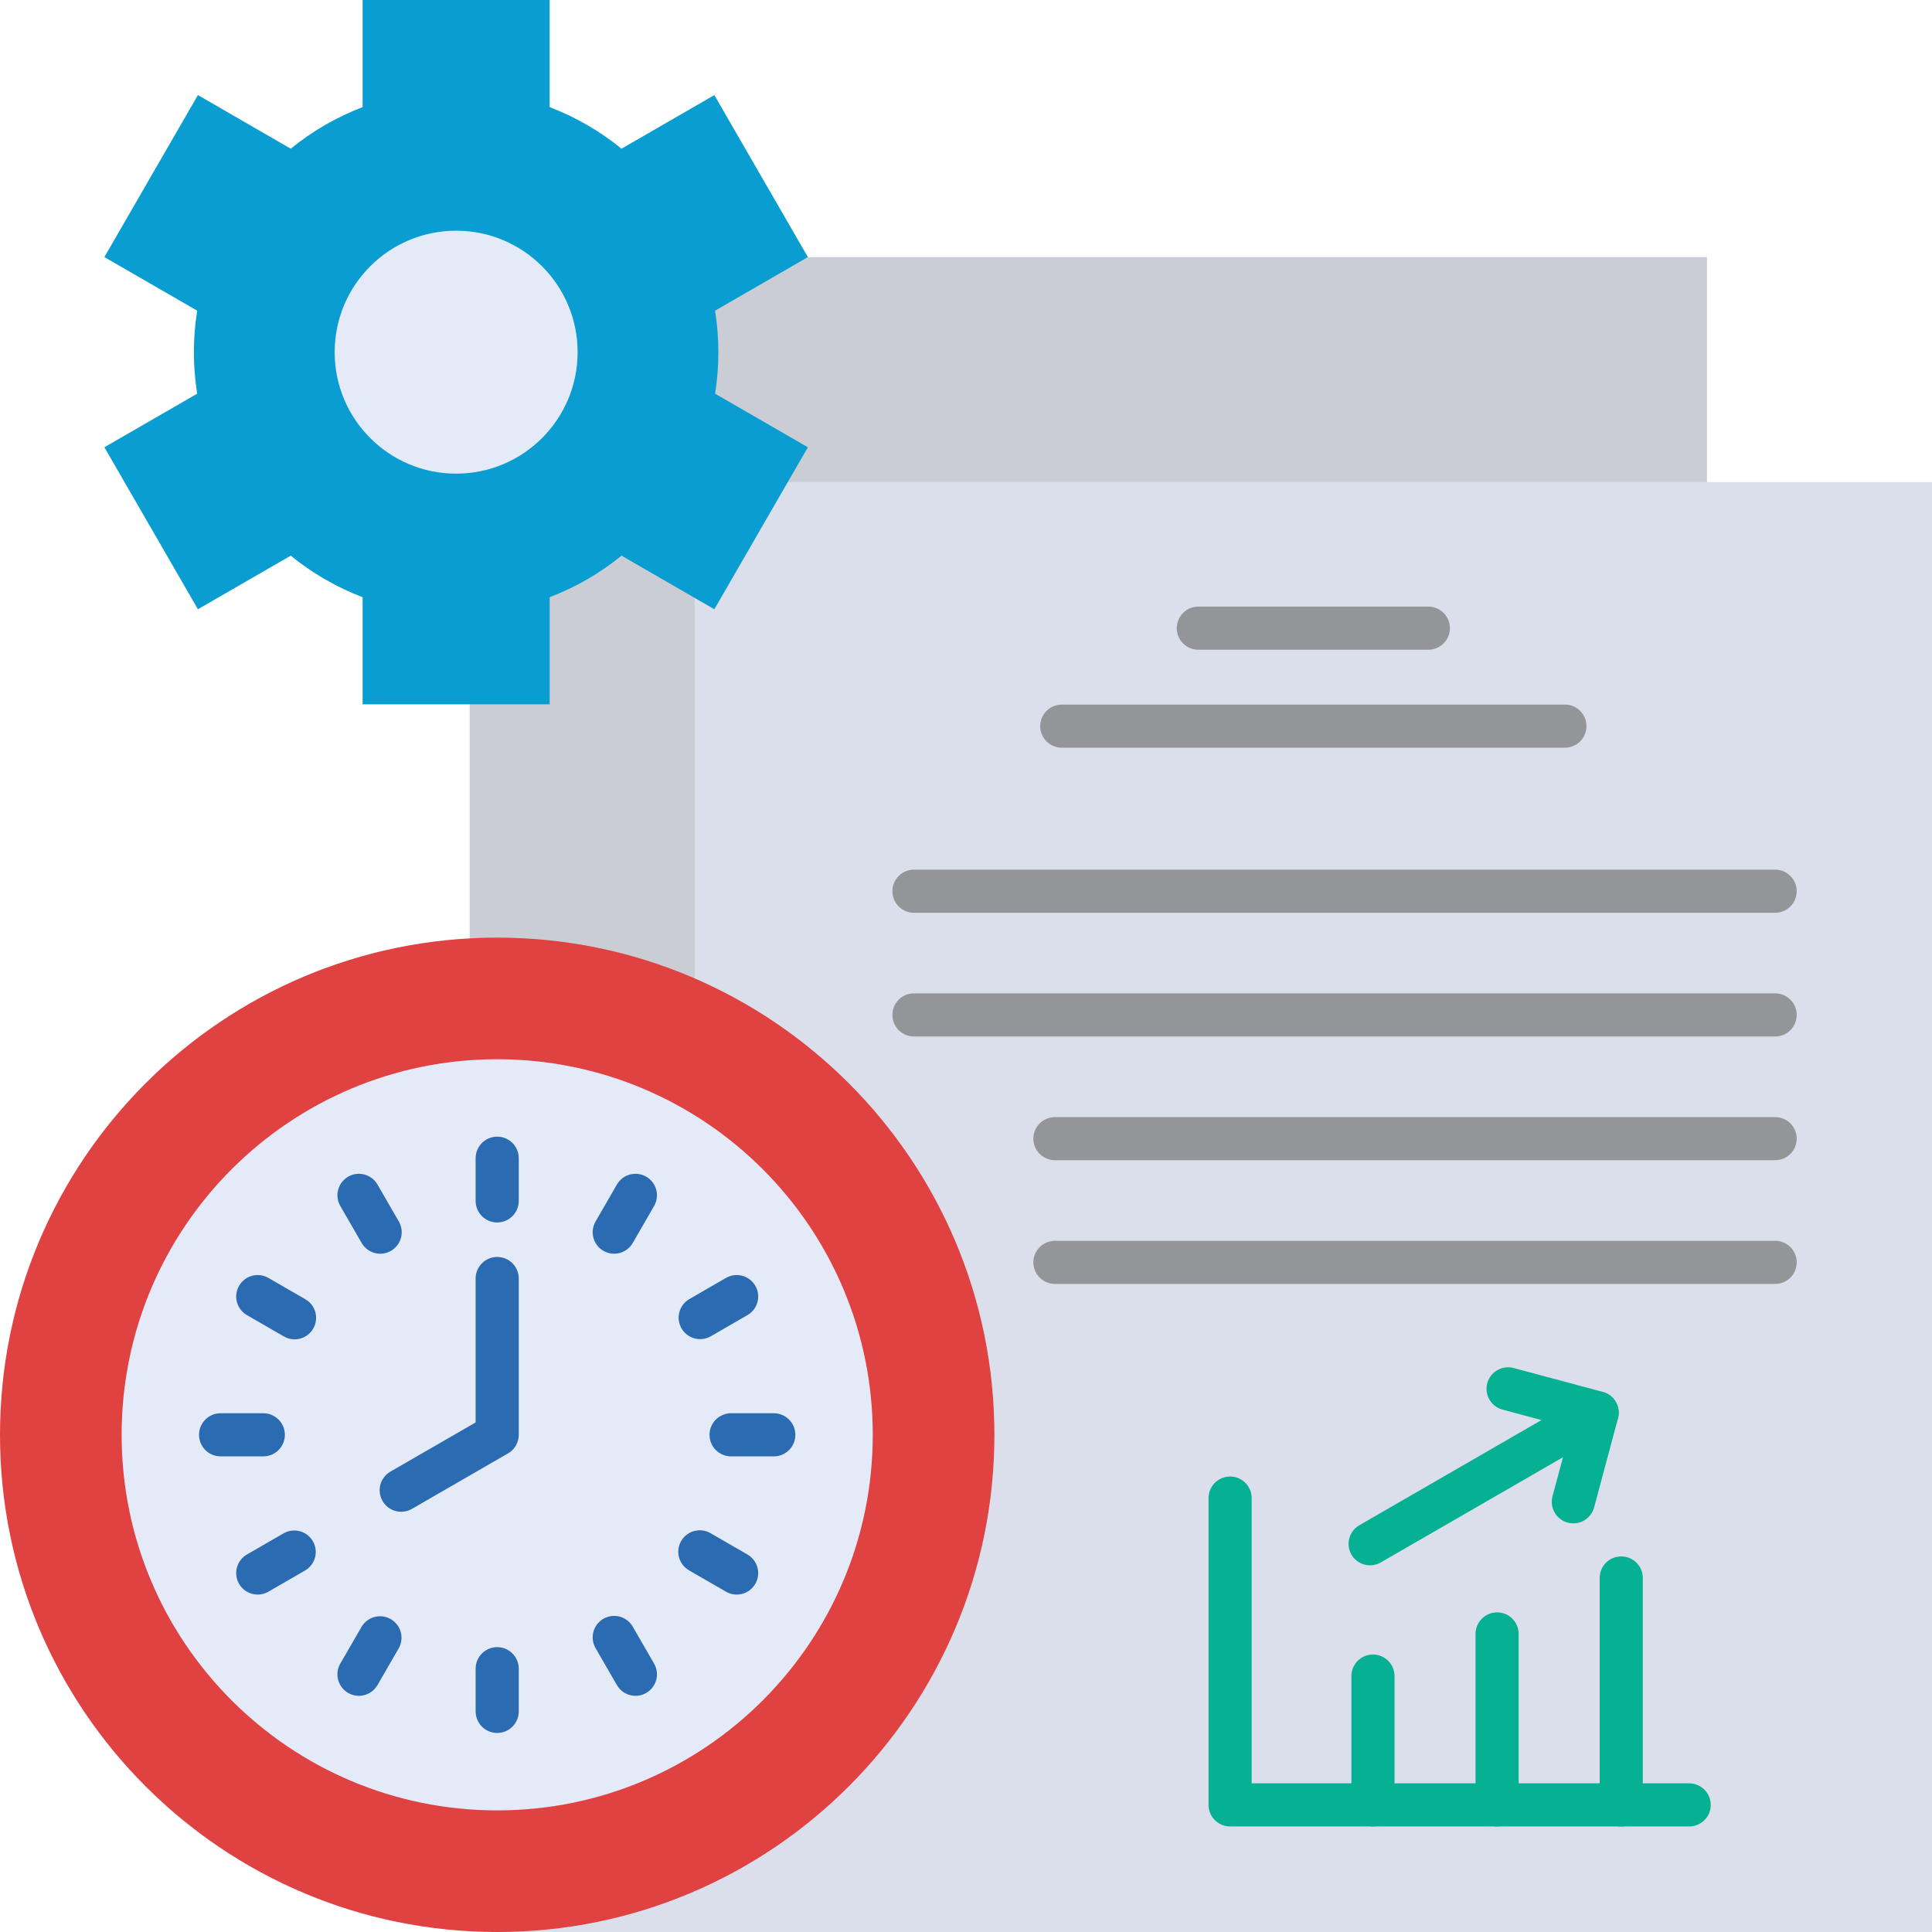
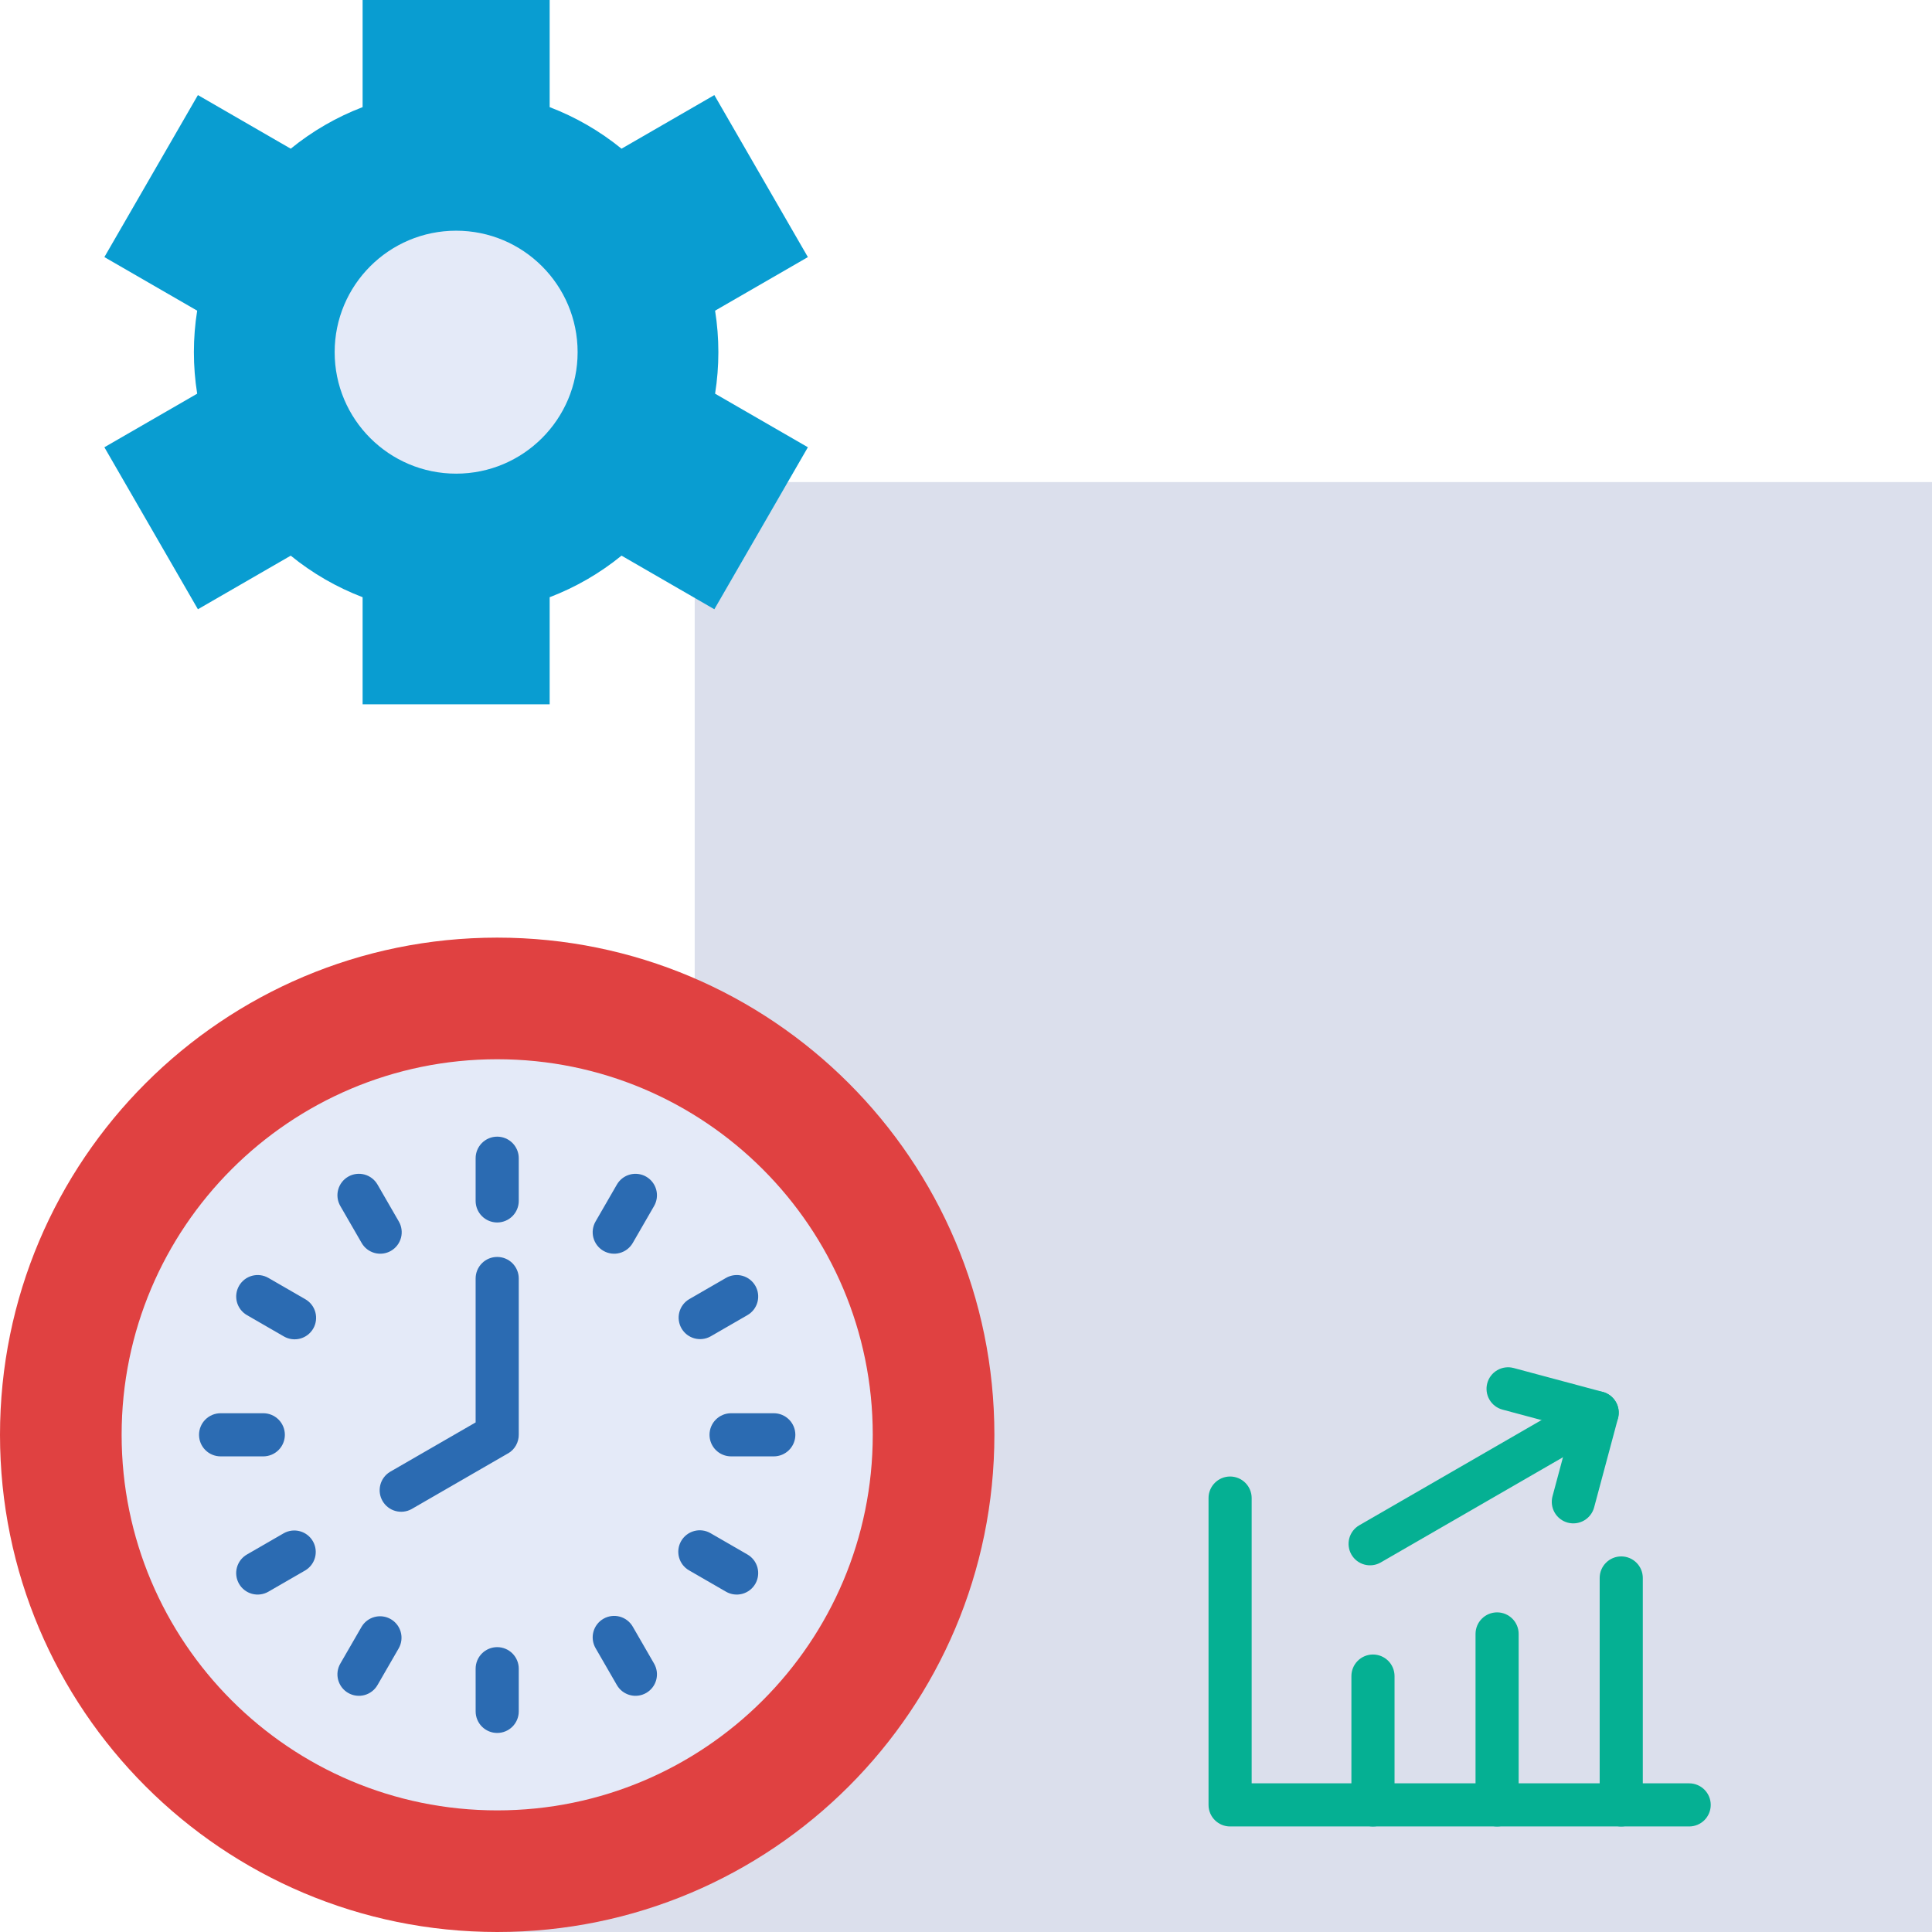
<svg xmlns="http://www.w3.org/2000/svg" width="196" height="196" viewBox="0 0 196 196" fill="none">
  <g clip-path="url(#clip0_78_528)">
-     <path fill-rule="evenodd" clip-rule="evenodd" d="M173.175 48.906L70.474 100.896L47.65 96.837V71.455L69.264 31.517L81.959 26.081H173.175V48.906Z" fill="#CACDD4" />
    <path fill-rule="evenodd" clip-rule="evenodd" d="M50.44 196L70.476 99.255V60.655L79.92 48.906H196V196H50.44Z" fill="#DBDFEC" />
    <path fill-rule="evenodd" clip-rule="evenodd" d="M100.88 145.561C100.88 173.418 78.298 196 50.439 196C22.582 196 0 173.419 0 145.561C0 117.704 22.582 95.121 50.439 95.121C78.298 95.121 100.88 117.702 100.88 145.561Z" fill="#E04141" />
    <path fill-rule="evenodd" clip-rule="evenodd" d="M55.763 10.868C58.402 11.877 60.862 13.301 63.053 15.085L72.47 9.646L81.959 26.082L72.545 31.517C72.989 34.307 72.989 37.149 72.545 39.939L81.959 45.374L72.47 61.809L63.053 56.37C60.862 58.155 58.402 59.578 55.763 60.588V71.455H36.786V60.587C34.147 59.578 31.686 58.155 29.495 56.371L20.078 61.809L10.589 45.374L20.003 39.939C19.559 37.149 19.559 34.307 20.003 31.517L10.589 26.081L20.078 9.646L29.495 15.085C31.686 13.301 34.147 11.877 36.786 10.868V0H55.763V10.868Z" fill="#099DD1" />
    <path d="M171.365 185.293C171.945 185.293 172.502 185.063 172.912 184.653C173.322 184.242 173.553 183.686 173.553 183.106C173.553 182.526 173.322 181.969 172.912 181.559C172.502 181.149 171.945 180.918 171.365 180.918H126.98V151.978C126.98 151.398 126.75 150.842 126.339 150.432C125.929 150.021 125.373 149.791 124.793 149.791C124.212 149.791 123.656 150.021 123.246 150.432C122.835 150.842 122.605 151.398 122.605 151.978V183.106C122.605 184.314 123.584 185.293 124.793 185.293H171.365Z" fill="#05B093" />
    <path d="M137.099 183.106C137.099 183.686 137.33 184.243 137.74 184.653C138.15 185.063 138.707 185.294 139.287 185.294C139.867 185.294 140.424 185.063 140.834 184.653C141.244 184.243 141.475 183.686 141.475 183.106V170.037C141.475 169.457 141.244 168.9 140.834 168.49C140.424 168.08 139.867 167.849 139.287 167.849C138.707 167.849 138.15 168.08 137.74 168.49C137.33 168.9 137.099 169.457 137.099 170.037V183.106ZM149.692 183.106C149.692 183.686 149.922 184.243 150.333 184.653C150.743 185.063 151.299 185.294 151.88 185.294C152.46 185.294 153.016 185.063 153.427 184.653C153.837 184.243 154.067 183.686 154.067 183.106V165.761C154.067 165.181 153.837 164.624 153.427 164.214C153.016 163.804 152.46 163.573 151.88 163.573C151.299 163.573 150.743 163.804 150.333 164.214C149.922 164.624 149.692 165.181 149.692 165.761V183.106ZM162.286 183.106C162.286 183.686 162.516 184.243 162.927 184.653C163.337 185.063 163.893 185.294 164.474 185.294C165.054 185.294 165.61 185.063 166.021 184.653C166.431 184.243 166.661 183.686 166.661 183.106V160.085C166.661 159.504 166.431 158.948 166.021 158.538C165.61 158.127 165.054 157.897 164.474 157.897C163.893 157.897 163.337 158.127 162.927 158.538C162.516 158.948 162.286 159.504 162.286 160.085V183.106ZM163.12 145.205C163.621 144.917 163.987 144.442 164.138 143.885C164.289 143.327 164.212 142.732 163.924 142.231C163.636 141.731 163.161 141.365 162.603 141.214C162.046 141.063 161.451 141.14 160.95 141.428L137.904 154.734C137.403 155.022 137.037 155.497 136.886 156.054C136.736 156.612 136.813 157.207 137.1 157.708C137.388 158.208 137.863 158.575 138.421 158.725C138.979 158.876 139.573 158.799 140.074 158.511L163.12 145.205Z" fill="#05B093" />
    <path d="M153.556 138.783C152.996 138.634 152.4 138.713 151.898 139.003C151.396 139.293 151.031 139.771 150.881 140.33C150.731 140.89 150.81 141.487 151.101 141.988C151.391 142.49 151.868 142.856 152.428 143.005L159.36 144.862L157.501 151.796C157.351 152.356 157.43 152.952 157.72 153.454C158.01 153.956 158.487 154.322 159.047 154.471C159.607 154.621 160.204 154.542 160.705 154.252C161.207 153.962 161.573 153.485 161.723 152.925L164.116 143.992L164.149 143.884C164.223 143.606 164.242 143.317 164.205 143.032C164.167 142.747 164.074 142.472 163.93 142.223C163.786 141.975 163.595 141.756 163.367 141.582C163.139 141.407 162.879 141.279 162.601 141.204L162.035 143.317L162.6 141.207L153.556 138.783Z" fill="#05B093" />
-     <path d="M92.718 88.225C92.138 88.225 91.582 88.456 91.172 88.866C90.762 89.276 90.531 89.832 90.531 90.412C90.531 90.993 90.762 91.549 91.172 91.959C91.582 92.369 92.138 92.6 92.718 92.6H180.087C180.667 92.6 181.224 92.369 181.634 91.959C182.044 91.549 182.274 90.993 182.274 90.412C182.274 89.832 182.044 89.276 181.634 88.866C181.224 88.456 180.667 88.225 180.087 88.225H92.718ZM92.718 100.776C92.138 100.776 91.582 101.006 91.171 101.416C90.761 101.827 90.531 102.383 90.531 102.963C90.531 103.543 90.761 104.1 91.171 104.51C91.582 104.92 92.138 105.151 92.718 105.151H180.087C180.667 105.151 181.224 104.921 181.634 104.51C182.044 104.1 182.274 103.544 182.274 102.964C182.274 102.384 182.044 101.828 181.634 101.417C181.224 101.007 180.667 100.777 180.087 100.777L92.718 100.776ZM107.023 113.328C106.443 113.328 105.886 113.559 105.476 113.969C105.066 114.379 104.836 114.935 104.836 115.515C104.836 116.095 105.066 116.652 105.476 117.062C105.886 117.472 106.443 117.702 107.023 117.702H180.087C180.667 117.702 181.224 117.472 181.634 117.062C182.044 116.652 182.274 116.095 182.274 115.515C182.274 114.935 182.044 114.379 181.634 113.969C181.224 113.559 180.667 113.328 180.087 113.328H107.023ZM107.023 125.878C106.443 125.878 105.886 126.109 105.476 126.519C105.066 126.929 104.835 127.486 104.835 128.066C104.835 128.646 105.066 129.203 105.476 129.613C105.886 130.023 106.443 130.254 107.023 130.254H180.087C180.667 130.254 181.224 130.023 181.634 129.613C182.044 129.203 182.275 128.646 182.275 128.066C182.275 127.486 182.044 126.929 181.634 126.519C181.224 126.109 180.667 125.878 180.087 125.878H107.023ZM121.57 61.539C120.99 61.539 120.433 61.769 120.023 62.18C119.613 62.59 119.382 63.146 119.382 63.727C119.382 64.307 119.613 64.863 120.023 65.273C120.433 65.684 120.99 65.914 121.57 65.914H144.904C145.485 65.914 146.041 65.684 146.451 65.273C146.862 64.863 147.092 64.307 147.092 63.727C147.092 63.146 146.862 62.59 146.451 62.18C146.041 61.769 145.485 61.539 144.904 61.539H121.57ZM107.715 71.479C107.135 71.479 106.579 71.71 106.169 72.12C105.759 72.53 105.528 73.087 105.528 73.666C105.528 74.246 105.759 74.803 106.169 75.213C106.579 75.623 107.135 75.854 107.715 75.854H158.76C159.341 75.854 159.897 75.623 160.307 75.213C160.717 74.803 160.948 74.246 160.948 73.666C160.948 73.087 160.717 72.53 160.307 72.12C159.897 71.71 159.341 71.479 158.76 71.479H107.715Z" fill="#949598" />
    <path d="M46.275 48.052C53.081 48.052 58.599 42.534 58.599 35.728C58.599 28.922 53.081 23.404 46.275 23.404C39.468 23.404 33.951 28.922 33.951 35.728C33.951 42.534 39.468 48.052 46.275 48.052Z" fill="#E4EAF8" />
    <path fill-rule="evenodd" clip-rule="evenodd" d="M88.541 145.561C88.541 166.603 71.482 183.662 50.439 183.662C29.398 183.662 12.339 166.603 12.339 145.561C12.339 124.518 29.398 107.459 50.439 107.459C71.483 107.459 88.541 124.518 88.541 145.561Z" fill="#E4EAF8" />
    <path d="M52.628 117.499C52.628 116.919 52.397 116.363 51.987 115.953C51.577 115.542 51.02 115.312 50.44 115.312C49.86 115.312 49.303 115.542 48.893 115.953C48.483 116.363 48.252 116.919 48.252 117.499V121.831C48.252 122.411 48.483 122.968 48.893 123.378C49.303 123.788 49.86 124.019 50.44 124.019C51.02 124.019 51.577 123.788 51.987 123.378C52.397 122.968 52.628 122.411 52.628 121.831V117.499ZM66.359 122.345C66.501 122.097 66.593 121.823 66.63 121.54C66.667 121.256 66.647 120.968 66.573 120.692C66.498 120.416 66.37 120.157 66.195 119.93C66.021 119.704 65.803 119.514 65.555 119.371C65.054 119.084 64.46 119.007 63.902 119.157C63.344 119.308 62.869 119.674 62.581 120.175L60.416 123.925C60.129 124.426 60.051 125.021 60.202 125.578C60.353 126.136 60.719 126.611 61.22 126.899C61.721 127.187 62.315 127.264 62.873 127.113C63.431 126.962 63.906 126.596 64.194 126.095L66.359 122.345ZM75.826 133.419C76.075 133.276 76.292 133.086 76.467 132.86C76.641 132.633 76.769 132.374 76.844 132.098C76.919 131.822 76.938 131.534 76.901 131.25C76.865 130.967 76.772 130.693 76.63 130.445C76.487 130.197 76.297 129.979 76.071 129.805C75.844 129.63 75.586 129.502 75.309 129.427C75.033 129.353 74.745 129.333 74.462 129.37C74.178 129.407 73.904 129.499 73.656 129.641L69.905 131.808C69.415 132.101 69.061 132.575 68.918 133.127C68.774 133.68 68.853 134.266 69.137 134.761C69.421 135.255 69.888 135.619 70.438 135.773C70.987 135.926 71.575 135.859 72.075 135.584L75.826 133.419ZM78.501 147.748C79.081 147.748 79.637 147.517 80.047 147.107C80.458 146.697 80.688 146.14 80.688 145.56C80.688 144.98 80.458 144.423 80.047 144.013C79.637 143.603 79.081 143.372 78.501 143.372H74.168C73.588 143.372 73.031 143.603 72.621 144.013C72.21 144.423 71.98 144.98 71.98 145.56C71.98 146.14 72.21 146.697 72.621 147.107C73.031 147.517 73.588 147.748 74.168 147.748H78.501ZM73.655 161.478C74.156 161.766 74.751 161.843 75.308 161.693C75.866 161.542 76.341 161.176 76.629 160.675C76.916 160.174 76.993 159.579 76.843 159.022C76.692 158.464 76.326 157.989 75.825 157.701L72.075 155.536C71.574 155.248 70.979 155.171 70.422 155.322C69.864 155.473 69.389 155.839 69.101 156.34C68.813 156.84 68.736 157.435 68.887 157.993C69.038 158.551 69.404 159.026 69.905 159.313L73.655 161.478ZM62.581 170.946C62.724 171.194 62.914 171.412 63.14 171.586C63.367 171.761 63.626 171.889 63.902 171.964C64.178 172.039 64.466 172.058 64.75 172.021C65.034 171.985 65.307 171.892 65.555 171.75C65.803 171.607 66.021 171.417 66.195 171.191C66.37 170.964 66.498 170.705 66.573 170.429C66.647 170.153 66.667 169.865 66.63 169.581C66.593 169.298 66.501 169.024 66.359 168.776L64.194 165.025C63.906 164.524 63.431 164.158 62.873 164.007C62.315 163.856 61.721 163.933 61.22 164.221C60.719 164.509 60.353 164.984 60.202 165.541C60.051 166.099 60.129 166.694 60.416 167.195L62.581 170.946ZM48.254 173.62C48.254 174.2 48.484 174.757 48.894 175.167C49.304 175.577 49.861 175.807 50.441 175.807C51.021 175.807 51.577 175.577 51.987 175.167C52.397 174.757 52.628 174.2 52.628 173.62V169.289C52.628 168.709 52.397 168.152 51.987 167.742C51.577 167.332 51.02 167.101 50.44 167.101C49.86 167.101 49.303 167.332 48.893 167.742C48.483 168.152 48.252 168.709 48.252 169.289L48.254 173.62ZM34.522 168.776C34.379 169.024 34.287 169.298 34.25 169.581C34.213 169.865 34.233 170.153 34.307 170.429C34.382 170.705 34.51 170.964 34.685 171.191C34.859 171.417 35.077 171.607 35.325 171.75C35.573 171.892 35.847 171.985 36.13 172.021C36.414 172.058 36.702 172.039 36.978 171.964C37.255 171.889 37.513 171.761 37.74 171.586C37.966 171.412 38.156 171.194 38.299 170.946L40.464 167.196C40.739 166.696 40.807 166.108 40.653 165.559C40.499 165.01 40.135 164.543 39.641 164.258C39.146 163.974 38.56 163.895 38.008 164.039C37.455 164.182 36.981 164.537 36.688 165.026L34.522 168.776ZM25.054 157.701C24.553 157.989 24.187 158.464 24.036 159.022C23.885 159.579 23.962 160.174 24.25 160.675C24.538 161.176 25.013 161.542 25.571 161.693C26.128 161.843 26.723 161.766 27.224 161.478L30.976 159.312C31.465 159.018 31.819 158.545 31.963 157.992C32.106 157.44 32.027 156.854 31.743 156.359C31.459 155.865 30.992 155.501 30.442 155.347C29.893 155.193 29.305 155.261 28.805 155.536L25.054 157.701ZM22.38 143.372C21.799 143.372 21.243 143.603 20.833 144.013C20.422 144.423 20.192 144.98 20.192 145.56C20.192 146.14 20.422 146.697 20.833 147.107C21.243 147.517 21.799 147.748 22.38 147.748H26.711C27.291 147.748 27.848 147.517 28.258 147.107C28.668 146.697 28.899 146.14 28.899 145.56C28.899 144.98 28.668 144.423 28.258 144.013C27.848 143.603 27.291 143.372 26.711 143.372H22.38ZM27.225 129.641C26.724 129.354 26.13 129.277 25.572 129.427C25.014 129.578 24.539 129.944 24.252 130.445C23.964 130.946 23.887 131.54 24.037 132.098C24.188 132.656 24.554 133.131 25.055 133.419L28.805 135.584C29.306 135.872 29.901 135.949 30.459 135.798C31.016 135.647 31.491 135.281 31.779 134.78C32.067 134.279 32.144 133.685 31.993 133.127C31.843 132.569 31.476 132.094 30.976 131.806L27.225 129.641ZM38.299 120.174C38.011 119.673 37.536 119.307 36.978 119.156C36.421 119.005 35.826 119.082 35.325 119.37C34.824 119.658 34.458 120.133 34.307 120.691C34.157 121.248 34.234 121.843 34.522 122.344L36.687 126.095C36.974 126.596 37.449 126.962 38.007 127.113C38.565 127.264 39.16 127.187 39.66 126.899C40.161 126.611 40.527 126.136 40.678 125.578C40.829 125.021 40.752 124.426 40.464 123.925L38.299 120.174ZM39.554 149.325C39.07 149.623 38.721 150.099 38.582 150.65C38.443 151.202 38.525 151.786 38.81 152.278C39.095 152.77 39.561 153.132 40.108 153.286C40.656 153.44 41.242 153.374 41.742 153.102L51.531 147.449L51.534 147.454C52.244 147.045 52.637 146.297 52.628 145.532V129.703C52.628 129.123 52.397 128.567 51.987 128.156C51.577 127.746 51.02 127.516 50.44 127.516C49.86 127.516 49.303 127.746 48.893 128.156C48.483 128.567 48.252 129.123 48.252 129.703V144.304L39.554 149.325Z" fill="#2B6BB2" />
  </g>
  <defs>
    <clipPath id="clip0_78_528">
      <rect width="196" height="196" fill="white" />
    </clipPath>
  </defs>
</svg>